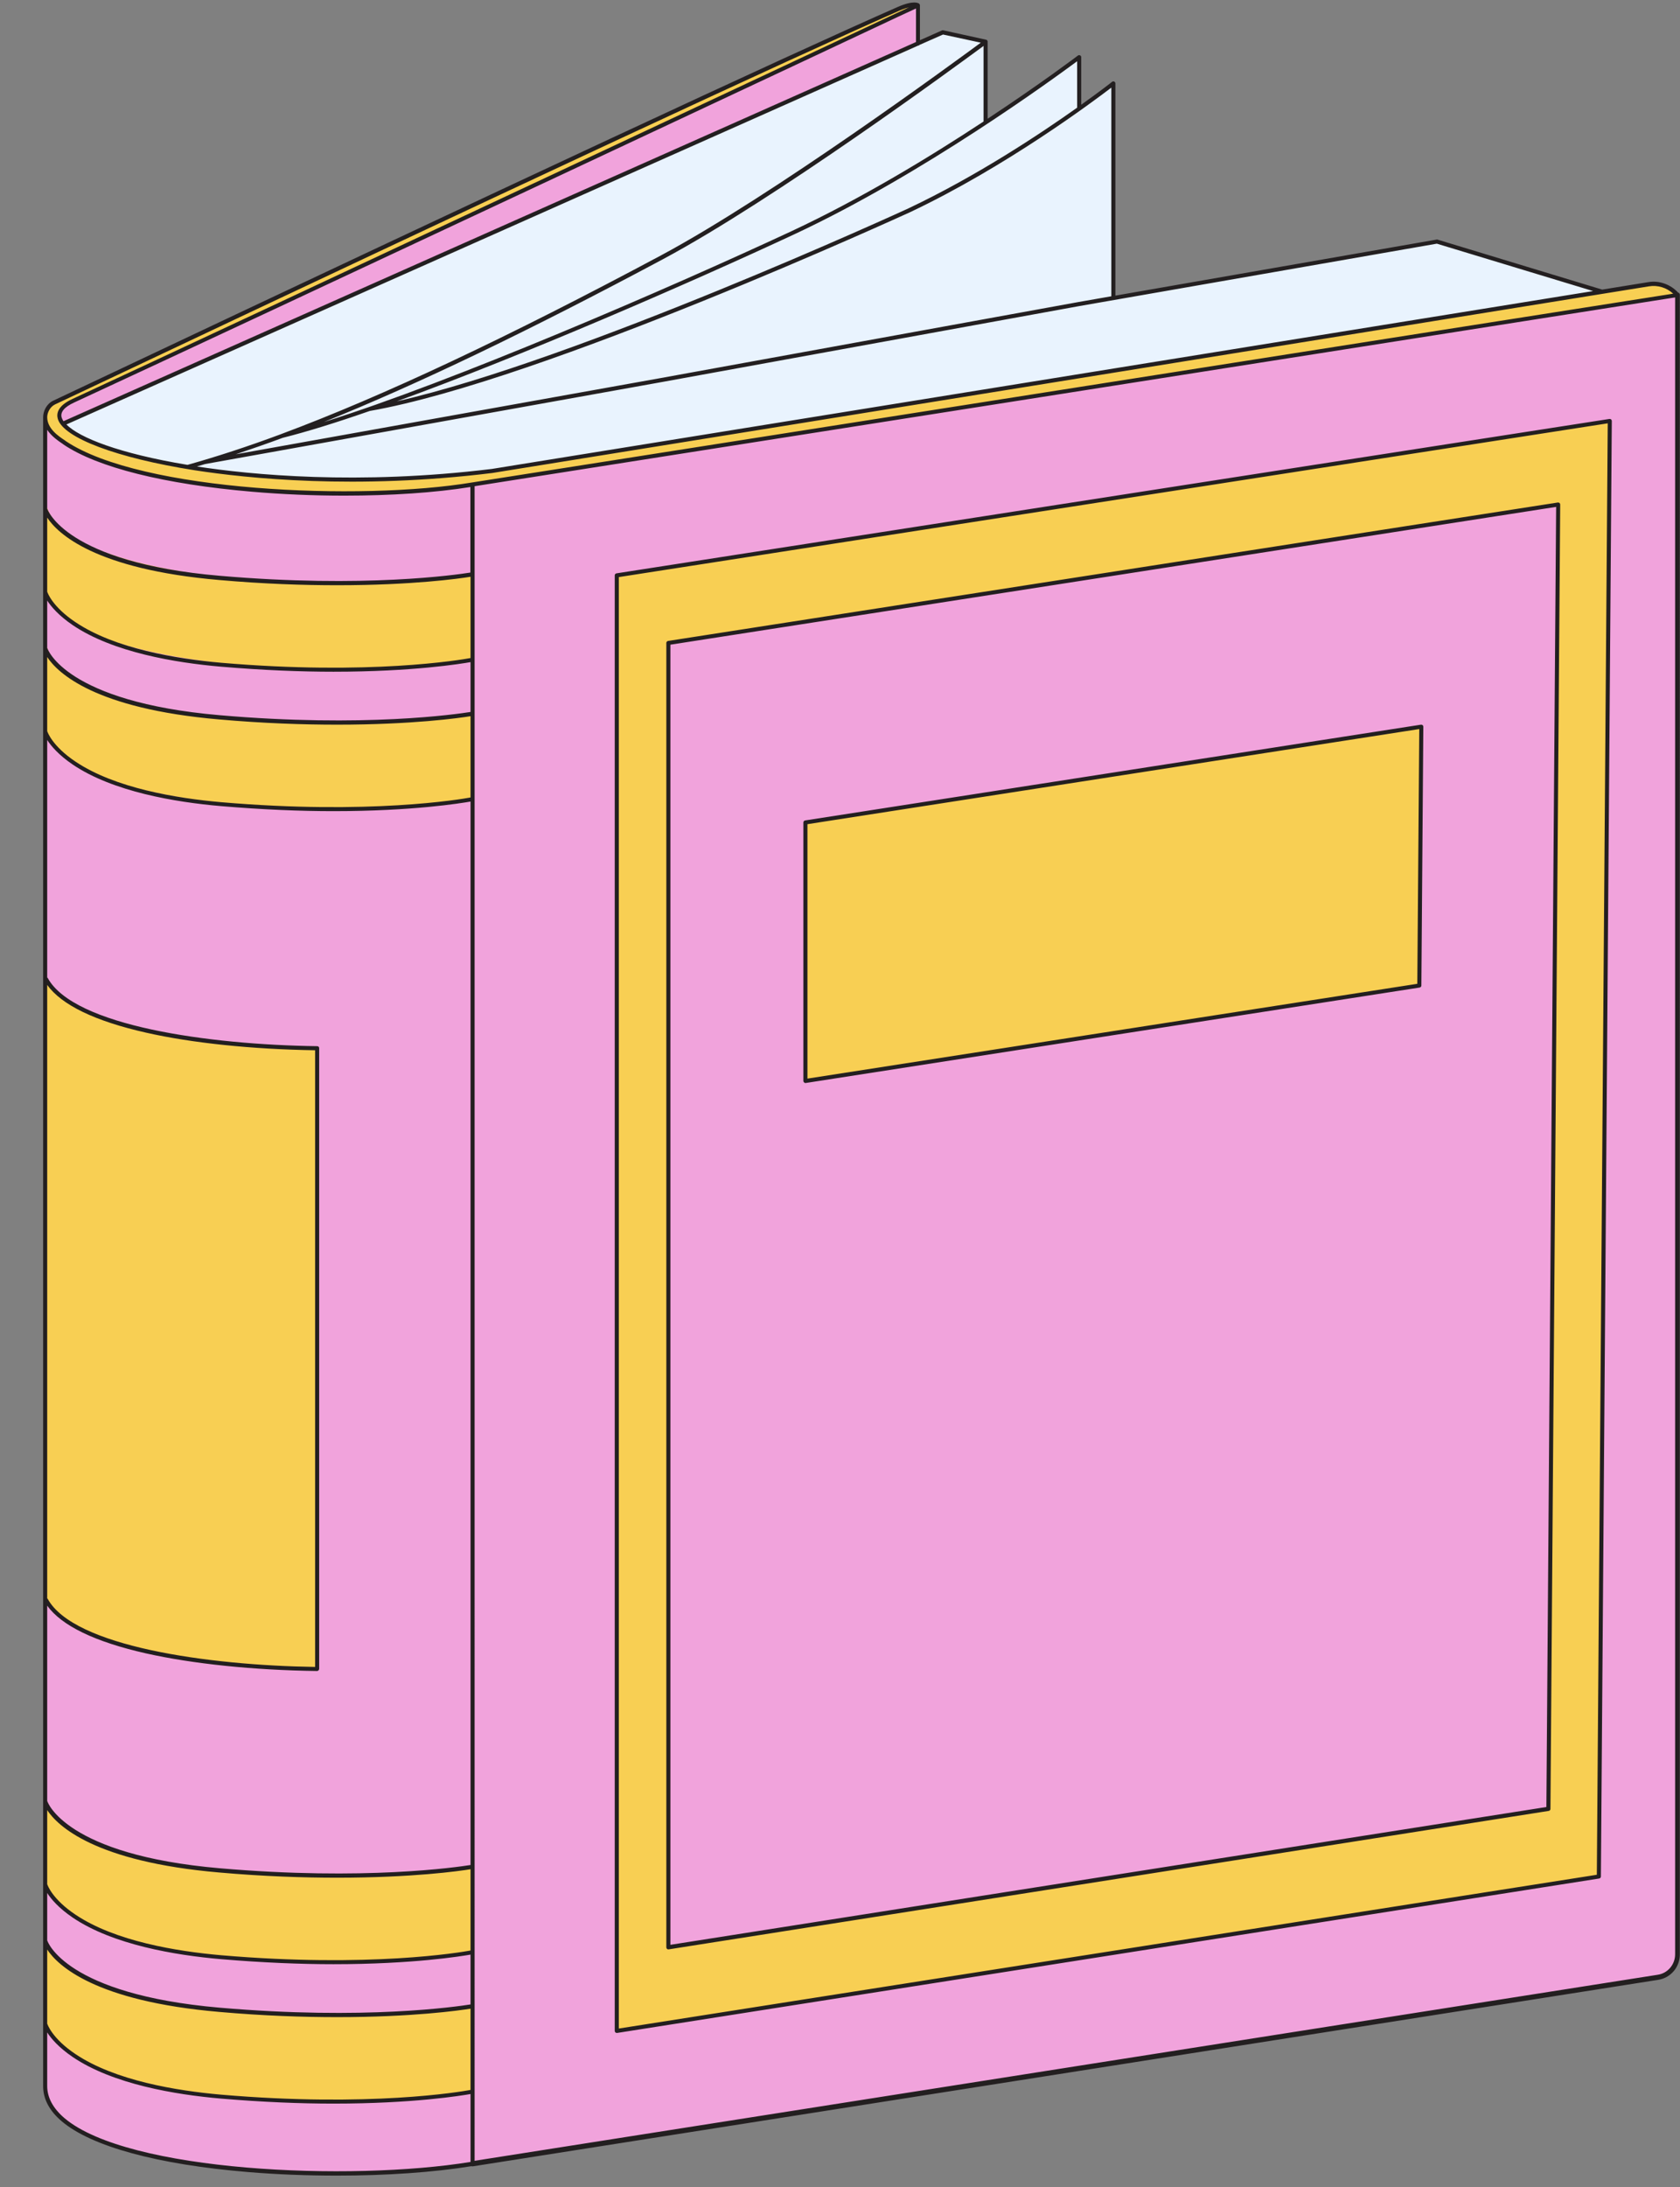
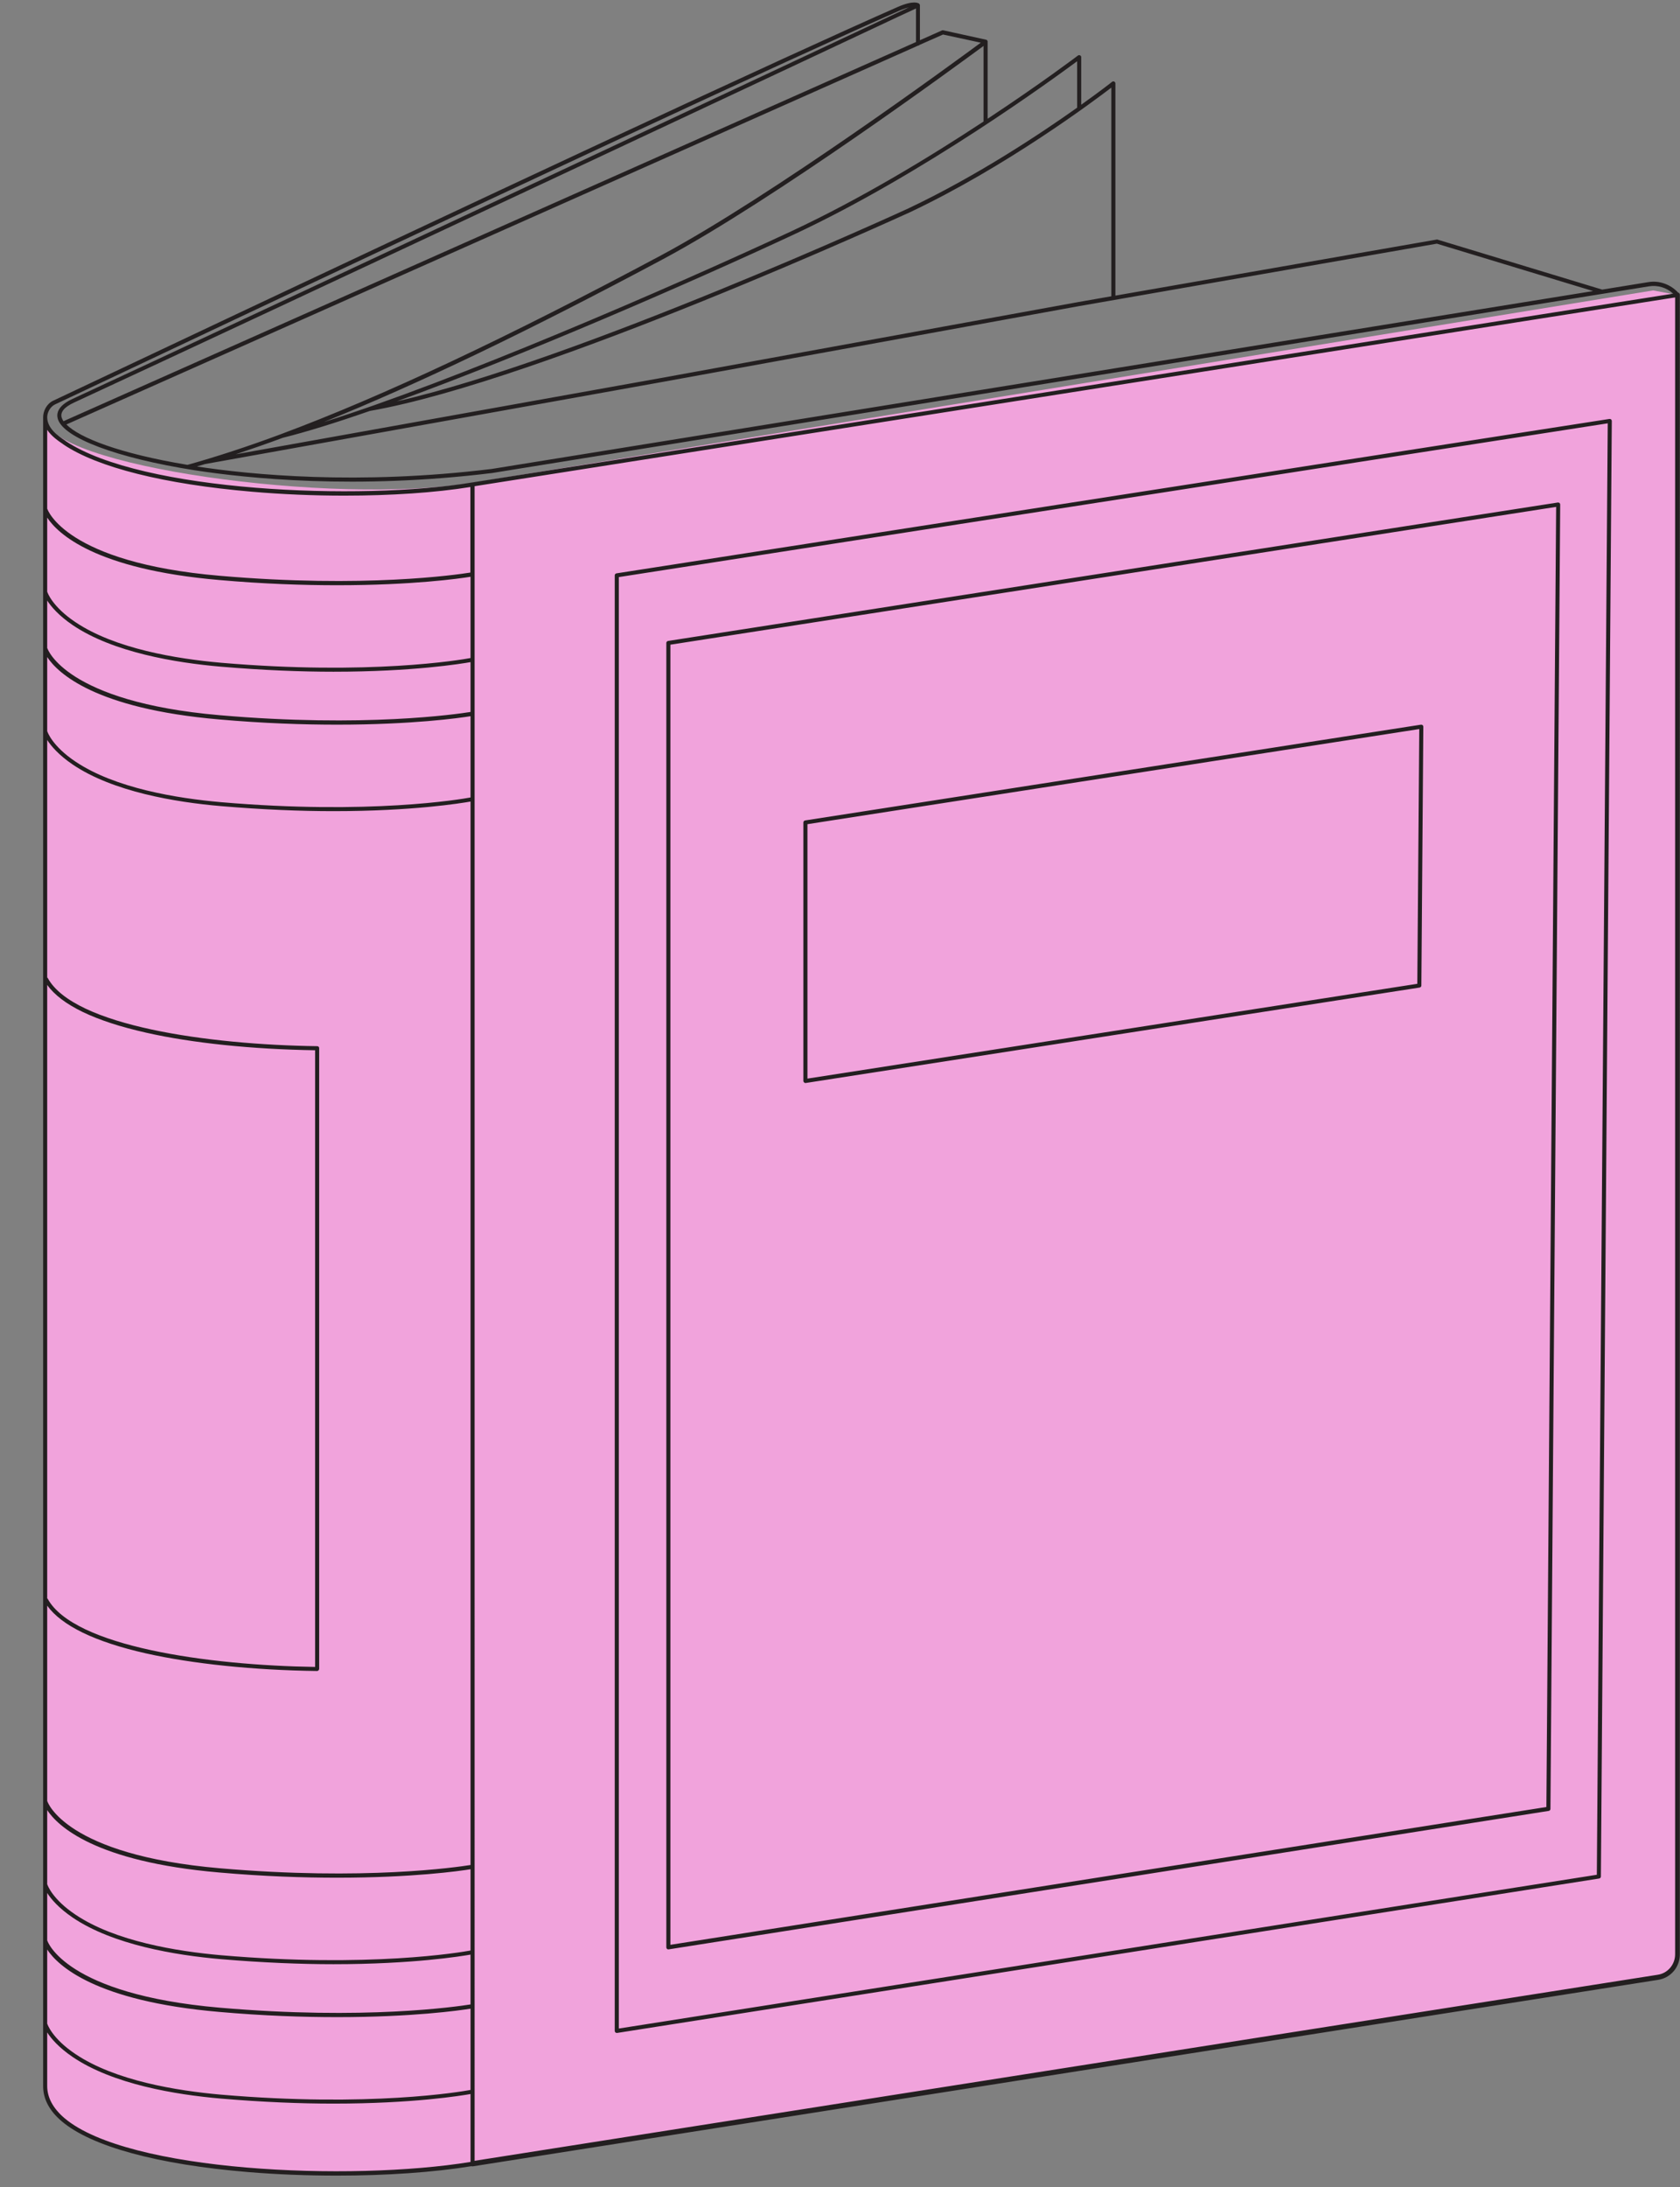
<svg xmlns="http://www.w3.org/2000/svg" height="1342.7" preserveAspectRatio="xMidYMid meet" version="1.0" viewBox="-26.5 -1.5 1032.2 1342.7" width="1032.2" zoomAndPan="magnify">
  <rect x="-26.5" y="-1.5" width="1032.2" height="1342.7" fill="#808080" stroke="none" />
  <g id="change1_1">
-     <path d="M537.5 1.7L8.5 246.7 13.3 1277 537.5 1032.7z" fill="#F1A3DC" />
-   </g>
+     </g>
  <g id="change2_1">
-     <path d="M657.5,237v219.7L64,462.8v-171c-31.9,3.4-52.7-31.9-52.7-31.9L552.7,18.4l26.3,5.7v50.1 c20.1-13.1,39.4-26.6,57.5-40.6v31.7c7.2-5.1,14.2-10.2,21-15.5v131.6c92.2-16.5,167.4-29.7,198.8-34.5l124.3,37.7L657.5,237z" fill="#E9F3FE" />
-   </g>
+     </g>
  <g id="change1_2">
    <path d="M1004.2,179.6v1018.8c0,7-5.1,13-12.1,14.1l-728.3,114.5c-85.3,14.2-262.6,4.5-262.6-47.7 c0-343.7,0-680.4,0-1024.1c0,29.3,177.2,53.9,262.6,39.7l725.4-118.1L1004.2,179.6z" fill="#F1A3DC" />
  </g>
  <g id="change3_1">
-     <path d="M263.8,1230.7v52.9c-85.3,14.2-262.6,4.5-262.6-47.7c0-17.7,0-35.2,0-52.9 C1.2,1235.2,178.5,1244.9,263.8,1230.7z M1.2,1097.2c0,17.6,0,35.2,0,52.9c0,52.2,177.2,61.9,262.6,47.7v-52.9 C178.5,1159.1,1.2,1149.4,1.2,1097.2z M1004.2,179.6L263.8,295.9c-72,12-205.2,5-250.6-25.6c-4.1-2.8-12-7.7-12-15.7 c0-3.3,2.1-7.3,5.5-8.9C55.3,222.7,412.1,53.8,525.5,3.9c9.6-4.2,12-2.2,12-2.2L525,7.6c0,0-391.8,183.9-506.4,236.9 c-45.1,20.8,93.4,63.2,257.2,43.1L986.6,173C993.2,171.9,999.9,174.4,1004.2,179.6z M986.6,173c6.6-1.1,13.3,1.4,17.6,6.6 M1.6,981.7c15.8,28.8,93.7,41.5,166.7,42.5V643.1c-73-1-150.8-13.6-166.7-42.5V981.7z M263.8,436.5v52.9 c-85.3,14.2-262.6,4.5-262.6-47.7c0-17.7,0-35.2,0-52.9C1.2,440.9,178.5,450.7,263.8,436.5z M263.8,350.6v52.9 C178.5,417.7,1.2,408,1.2,355.8c0-17.7,0-35.2,0-52.9C1.2,355.1,178.5,364.8,263.8,350.6z M352.5,351.7v893.6l603.3-94.8l6.7-893.6 L352.5,351.7z M924.8,1109l-540.7,85V393.2l546.7-85L924.8,1109z M468.3,662.1V503.4l378.4-58.8l-1.2,158.9L468.3,662.1z" fill="#F8CF53" />
-   </g>
+     </g>
  <g id="change4_1">
    <path d="M930.7,307L384,392c-0.6,0.1-1.1,0.6-1.1,1.2V1194c0,0.4,0.2,0.7,0.4,1c0.2,0.2,0.5,0.3,0.8,0.3 c0.1,0,0.1,0,0.2,0l540.7-85c0.6-0.1,1.1-0.6,1.1-1.2l6-800.8c0-0.4-0.2-0.7-0.4-1C931.4,307.1,931,307,930.7,307z M923.6,1107.9 l-538.2,84.6V394.3l544.2-84.6L923.6,1107.9z M352.5,1246.6c0.1,0,0.1,0,0.2,0l603.3-94.8c0.6-0.1,1.1-0.6,1.1-1.2l6.7-893.6 c0-0.4-0.2-0.7-0.4-1c-0.3-0.2-0.6-0.3-1-0.3l-610.1,94.8c-0.6,0.1-1.1,0.6-1.1,1.2v893.6c0,0.4,0.2,0.7,0.4,1 C351.9,1246.5,352.2,1246.6,352.5,1246.6z M353.7,352.8l607.6-94.4l-6.7,891.1l-600.9,94.4V352.8z M468.3,663.4c0.1,0,0.1,0,0.2,0 l377.2-58.6c0.6-0.1,1.1-0.6,1.1-1.2l1.2-158.9c0-0.4-0.2-0.7-0.4-1c-0.3-0.2-0.6-0.3-1-0.3l-378.4,58.8c-0.6,0.1-1.1,0.6-1.1,1.2 v158.7c0,0.4,0.2,0.7,0.4,0.9C467.8,663.3,468,663.4,468.3,663.4z M469.6,504.5l375.9-58.4l-1.2,156.4l-374.7,58.2V504.5z M1004.5,178.1c-4.6-5-11.5-7.5-18.2-6.4l-28.4,4.6l-101.2-30.7c-0.2-0.1-0.4-0.1-0.6,0L658.8,180V49.7c0-0.5-0.3-0.9-0.7-1.1 c-0.4-0.2-0.9-0.2-1.3,0.1c-0.2,0.2-7.2,5.7-19,14.1V33.6c0-0.5-0.3-0.9-0.7-1.1c-0.4-0.2-0.9-0.2-1.3,0.1 c-0.4,0.3-22.6,17.1-55.5,38.8V24.1c0,0,0,0,0-0.1c0-0.1,0-0.1,0-0.2c0-0.1,0-0.1-0.1-0.1c0,0,0-0.1,0-0.1c-0.1-0.1-0.1-0.3-0.2-0.4 c0,0,0,0,0,0c-0.1-0.1-0.2-0.2-0.4-0.2c0,0-0.1,0-0.1,0c0,0-0.1,0-0.1-0.1L553,17.1c-0.3-0.1-0.5,0-0.8,0.1l-13.5,6V1.7c0,0,0,0,0,0 c0-0.1,0-0.3-0.1-0.4c0,0,0,0,0,0c-0.1-0.1-0.1-0.2-0.2-0.3c0,0,0,0-0.1-0.1c0,0,0,0,0-0.1c-0.5-0.4-3.5-2.3-13.3,2 C456.3,33,288.3,111.2,25.7,235.3c-8.6,4.1-15.2,7.2-19.5,9.2C2.1,246.4,0,251,0,254.6c0,0.2,0,0.4,0,0.6h0v1024.1 c0,7.9,3.9,15.2,11.5,21.6c18.2,15.4,58.8,26.5,114.3,31.1c17.9,1.5,36.5,2.2,54.7,2.2c30.2,0,59.4-2,82.7-5.8 c0.2,0.1,0.4,0.1,0.6,0.1c0.1,0,0.2,0,0.2,0l728.3-114.5c7.7-1.2,13.3-7.8,13.3-15.6V179.6C1005.7,178.9,1005.2,178.3,1004.5,178.1z M856.3,148.1l96,29.1L275.7,286.4c-82.5,10.1-148.5,3.5-181.2-1.5c1.7-0.5,3.3-1,5-1.5l280.4-50.3l256.8-46.7L856.3,148.1z M656.3,52.3v128.1l-20,3.5l-256.8,46.7l-261.1,46.8c9.2-3.1,18.8-6.4,28.8-10.1c14.8-3.7,33.1-9.4,53.5-16.5 c106.1-18.5,329.6-121,331.9-122C591.6,100.9,645.3,60.7,656.3,52.3z M635.3,36.1v28.5c-23.1,16.4-62.1,42.2-103.8,61.9 c-2.1,1-203.3,93.2-314.2,118.4c78-28.3,179.7-72.5,243.9-102.4C541,105.3,621.6,46.2,635.3,36.1z M577.8,73.1 c-32.6,21.5-75.3,47.4-117.7,67.2c-77.1,35.9-208.6,92.6-287.6,117.3c57.7-23.2,126.6-56.3,208.4-100 c68.6-36.7,180.6-118.9,196.9-130.9V73.1z M552.9,19.7l23.2,5C559,37.3,447.8,118.8,379.8,155.2c-93.9,50.2-171,86.5-233.3,109.7 c-0.1,0-0.2,0-0.2,0.1c-0.1,0-0.2,0.1-0.3,0.1c-20.7,7.7-39.8,13.9-57.3,18.8c-42.2-7-66.4-16.7-74.4-24.8L537.6,26.5 c0.3,0,0.6-0.1,0.8-0.4L552.9,19.7z M536.3,3.7v20.6L12.5,257.1c-0.5-0.8-0.9-1.5-1.1-2.2c-1-3.4,1.6-6.5,7.7-9.3 c113.3-52.4,502.5-235,506.4-236.9L536.3,3.7z M2.5,603.2c8.9,12.3,29.3,22.2,60.8,29.3c28.3,6.4,65.1,10.2,103.8,10.8v378.6 c-66.1-1-148.3-12.6-164.3-41.8c-0.1-0.1-0.2-0.2-0.3-0.3V603.2z M262.6,1325.8c-73.9,12-210.5,6.1-249.5-26.9 c-7-6-10.6-12.6-10.6-19.7v-32.9c2.4,3.7,7,9.2,15.7,15.1c24.7,16.7,63.1,23.1,91,25.5c26,2.2,49.2,3.1,69.2,3.1 c48.7,0,78.5-4.9,84.2-5.9V1325.8z M262.6,1281.6c-5.9,1.1-62.2,10.7-153.2,2.9c-27.4-2.4-65.2-8.6-89.5-24.9 c-14.4-9.6-17.3-18.4-17.3-18.5c0,0,0-0.1-0.1-0.1v-45.6c6.4,9.7,29.2,31.7,105.7,38.3c27.3,2.4,51.6,3.2,72.5,3.2 c46.1,0,75.2-4.1,81.9-5.2V1281.6z M262.6,1229.1c-8.2,1.3-65.2,9.7-154.1,2c-94.8-8.2-105.8-40.7-105.9-41.1c0,0,0-0.1-0.1-0.1 v-29.2c2.4,3.7,7,9.2,15.7,15.1c24.7,16.7,63.1,23.1,91,25.5c26,2.2,49.2,3.1,69.2,3.1c48.7,0,78.5-4.9,84.2-5.9V1229.1z M262.6,1196c-5.9,1.1-62.2,10.7-153.2,2.9c-27.4-2.4-65.2-8.6-89.5-24.9c-14.4-9.6-17.3-18.4-17.3-18.5c0,0,0-0.1-0.1-0.1v-45.6 c6.4,9.7,29.2,31.7,105.7,38.3c27.3,2.4,51.6,3.2,72.5,3.2c46.2,0,75.2-4.1,81.9-5.2V1196z M262.6,1143.5c-8.2,1.3-65.2,9.7-154.1,2 c-94.8-8.2-105.8-40.7-105.9-41.1c0,0,0-0.1-0.1-0.1V984.3c8.9,12.3,29.3,22.2,60.8,29.3c28.6,6.4,65.9,10.3,105,10.8c0,0,0,0,0,0 c0.3,0,0.6-0.1,0.9-0.4c0.2-0.2,0.4-0.6,0.4-0.9V642c0-0.7-0.5-1.2-1.2-1.2C102,639.9,18.9,628.4,2.8,598.9 c-0.1-0.1-0.2-0.2-0.3-0.3V452.8c2.4,3.7,7,9.2,15.7,15.1c24.7,16.7,63.1,23.1,91,25.5c26,2.2,49.2,3.1,69.2,3.1 c48.7,0,78.5-4.9,84.2-5.9V1143.5z M262.6,488.1c-5.9,1.1-62.2,10.7-153.2,2.9c-27.4-2.4-65.2-8.6-89.5-24.9 c-14.4-9.6-17.3-18.4-17.3-18.5c0,0,0-0.1-0.1-0.1v-45.6c6.4,9.7,29.2,31.7,105.7,38.3c27.3,2.4,51.6,3.2,72.5,3.2 c46.1,0,75.2-4.1,81.9-5.2V488.1z M262.6,435.6c-8.2,1.3-65.2,9.7-154.1,2C13.7,429.4,2.7,396.9,2.6,396.5c0,0,0-0.1-0.1-0.1v-29.2 c2.4,3.7,7,9.2,15.7,15.1c24.7,16.7,63.1,23.1,91,25.5c26,2.2,49.2,3.1,69.2,3.1c48.7,0,78.5-4.9,84.2-5.9V435.6z M262.6,402.5 c-5.9,1.1-62.2,10.7-153.2,2.9c-27.4-2.4-65.2-8.6-89.5-24.9c-14.4-9.6-17.3-18.4-17.3-18.5c0,0,0-0.1-0.1-0.1v-45.6 c6.4,9.7,29.2,31.7,105.7,38.3c27.3,2.4,51.6,3.2,72.5,3.2c46.2,0,75.2-4.1,81.9-5.2V402.5z M262.6,350c-8.2,1.3-65.2,9.7-154.1,2 C13.7,343.9,2.7,311.3,2.6,311c0,0,0-0.1-0.1-0.1v-48.5c2.7,4,6.8,6.8,9.5,8.6l0.5,0.4c20.9,14.1,62.1,24.4,115.9,29 c18.6,1.6,37.9,2.4,56.6,2.4c28.5,0,55.8-1.8,77.5-5.3V350z M263.6,294.7c-68.5,11.4-203.4,5.7-249.7-25.4l-0.5-0.4 c-4.1-2.7-10.9-7.3-10.9-14.3c0-2.7,1.7-6.3,4.8-7.8c4.3-2,10.9-5.1,19.5-9.2C289.4,113.5,457.4,35.3,526,5.1c2.5-1.1,4.5-1.7,6-2.1 l-7.5,3.5C520.5,8.3,131.3,191,18.1,243.4c-9.2,4.2-10,9-9.1,12.2c3.3,11.7,36.3,24.1,84,31.6c32.4,5,99.2,12,182.9,1.7l710.7-114.6 c5.4-0.9,10.9,0.8,14.9,4.5L263.6,294.7z M1002.7,1198.3c0,6.3-4.5,11.7-10.8,12.6l-726.8,114.2V297l737.6-115.9V1198.3z" fill="#231F20" />
  </g>
</svg>